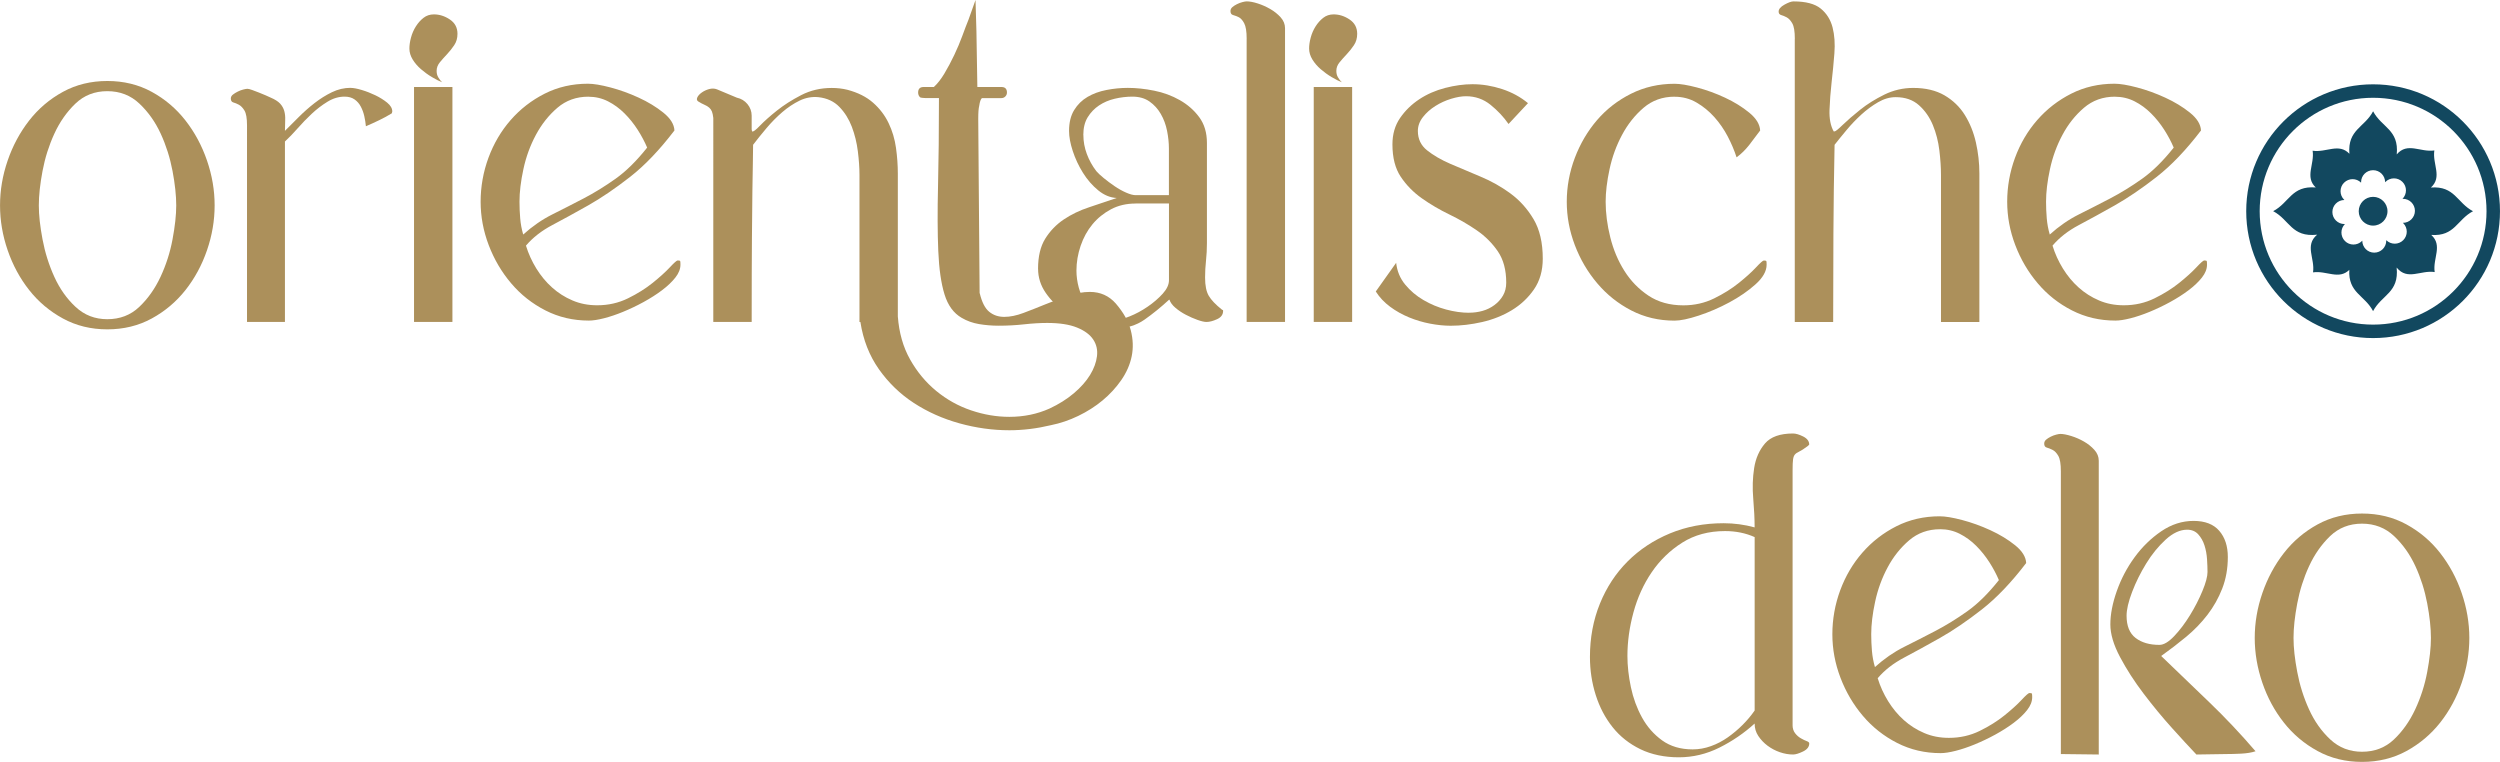
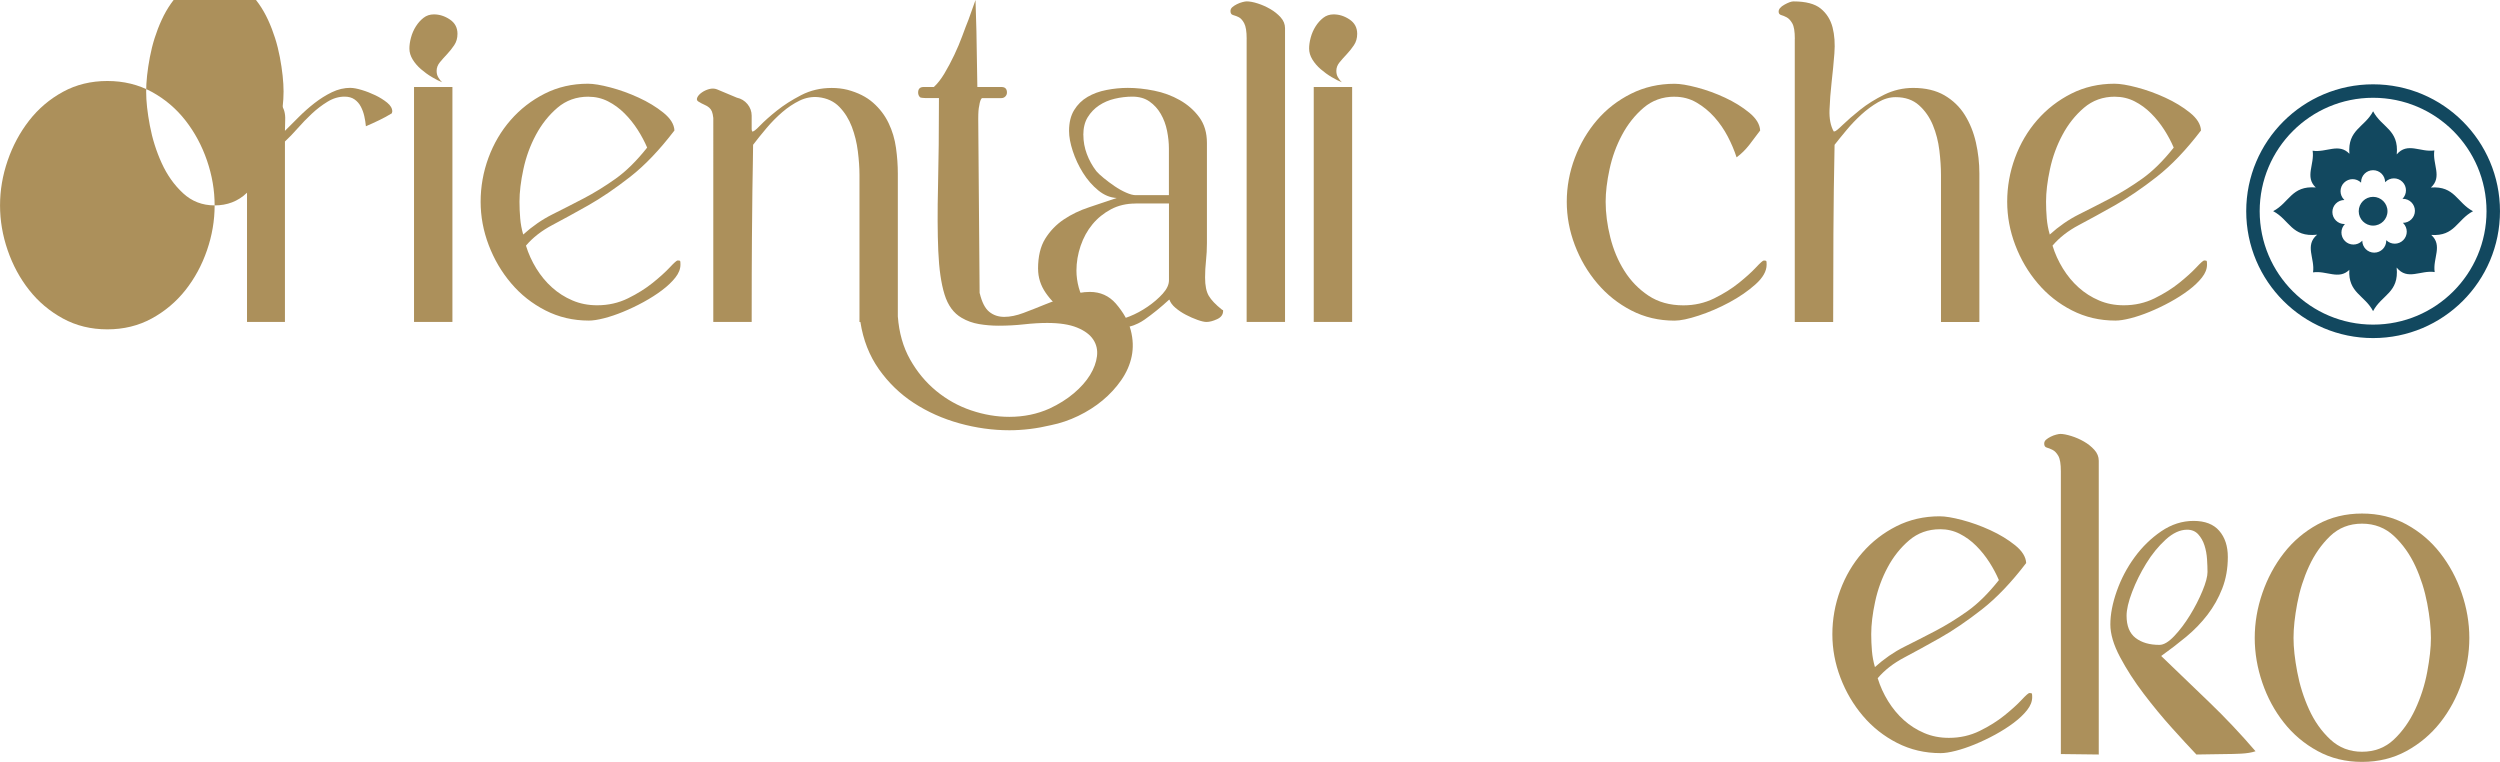
<svg xmlns="http://www.w3.org/2000/svg" viewBox="0 0 815.23 248.46" data-sanitized-data-name="katman 2" data-name="katman 2" id="katman_2">
  <defs>
    <style>
      .cls-1 {
        fill: #12485f;
        fill-rule: evenodd;
      }

      .cls-1, .cls-2 {
        stroke-width: 0px;
      }

      .cls-2 {
        fill: #ac905b;
      }

      .cls-3 {
        fill: none;
        stroke: #12485f;
        stroke-miterlimit: 10;
        stroke-width: 4.39px;
      }
    </style>
  </defs>
  <g data-sanitized-data-name="katman 1" data-name="katman 1" id="katman_1">
    <g>
      <g>
-         <path d="m69.99,66.98c0,4.93-.83,9.81-2.49,14.63-1.66,4.83-4,9.15-7.01,12.97-3.02,3.82-6.69,6.92-11.01,9.28-4.33,2.36-9.15,3.54-14.48,3.54s-10.16-1.18-14.48-3.54c-4.33-2.36-8-5.45-11.01-9.28-3.02-3.82-5.35-8.15-7.01-12.97-1.66-4.83-2.49-9.7-2.49-14.63s.83-9.8,2.49-14.63c1.66-4.83,4-9.18,7.01-13.05,3.02-3.87,6.69-6.99,11.01-9.35,4.32-2.36,9.15-3.54,14.48-3.54s10.16,1.18,14.48,3.54c4.32,2.36,7.99,5.48,11.01,9.35,3.02,3.87,5.35,8.22,7.01,13.05,1.66,4.83,2.49,9.71,2.49,14.63Zm-35,37.11c4.12,0,7.59-1.33,10.41-4,2.81-2.66,5.13-5.93,6.94-9.8,1.81-3.87,3.12-7.94,3.92-12.22.8-4.27,1.21-7.97,1.21-11.09s-.4-6.96-1.21-11.24c-.81-4.27-2.09-8.32-3.85-12.14-1.76-3.82-4.07-7.09-6.94-9.8-2.87-2.72-6.36-4.07-10.48-4.07s-7.59,1.36-10.41,4.07c-2.82,2.71-5.11,5.98-6.86,9.8-1.76,3.82-3.04,7.87-3.85,12.14-.81,4.28-1.21,8.02-1.21,11.24s.4,6.81,1.21,11.09c.8,4.28,2.09,8.35,3.85,12.22,1.76,3.87,4.07,7.14,6.94,9.8,2.87,2.67,6.31,4,10.33,4Z" class="cls-2" />
+         <path d="m69.99,66.98c0,4.93-.83,9.81-2.49,14.63-1.66,4.83-4,9.15-7.01,12.97-3.02,3.82-6.69,6.92-11.01,9.28-4.33,2.36-9.15,3.54-14.48,3.54s-10.16-1.18-14.48-3.54c-4.33-2.36-8-5.45-11.01-9.28-3.02-3.82-5.35-8.15-7.01-12.97-1.66-4.83-2.49-9.7-2.49-14.63s.83-9.8,2.49-14.63c1.66-4.83,4-9.18,7.01-13.05,3.02-3.87,6.69-6.99,11.01-9.35,4.32-2.36,9.15-3.54,14.48-3.54s10.16,1.18,14.48,3.54c4.32,2.36,7.99,5.48,11.01,9.35,3.02,3.87,5.35,8.22,7.01,13.05,1.66,4.83,2.49,9.71,2.49,14.63Zc4.12,0,7.59-1.33,10.41-4,2.81-2.66,5.13-5.93,6.94-9.8,1.81-3.87,3.12-7.94,3.92-12.22.8-4.27,1.21-7.97,1.21-11.09s-.4-6.96-1.21-11.24c-.81-4.27-2.09-8.32-3.85-12.14-1.76-3.82-4.07-7.09-6.94-9.8-2.87-2.72-6.36-4.07-10.48-4.07s-7.59,1.36-10.41,4.07c-2.82,2.71-5.11,5.98-6.86,9.8-1.76,3.82-3.04,7.87-3.85,12.14-.81,4.28-1.21,8.02-1.21,11.24s.4,6.81,1.21,11.09c.8,4.28,2.09,8.35,3.85,12.22,1.76,3.87,4.07,7.14,6.94,9.8,2.87,2.67,6.31,4,10.33,4Z" class="cls-2" />
        <path d="m114.34,28.66c.9,0,2.11.23,3.62.68s2.99,1.03,4.45,1.73c1.46.71,2.74,1.51,3.85,2.41,1.11.91,1.66,1.86,1.66,2.87l-.15.6c-1.31.81-2.69,1.56-4.15,2.26-1.46.7-2.89,1.36-4.3,1.96-.1-1.11-.28-2.21-.53-3.32-.25-1.11-.63-2.14-1.13-3.09-.5-.96-1.18-1.73-2.04-2.34-.86-.6-1.94-.91-3.24-.91-1.91,0-3.77.55-5.58,1.66-1.81,1.11-3.52,2.41-5.13,3.92-1.61,1.51-3.14,3.09-4.6,4.75-1.46,1.66-2.84,3.09-4.15,4.3v58.83h-12.37V40.88c0-2.31-.28-3.92-.83-4.83-.55-.91-1.16-1.53-1.81-1.89-.66-.35-1.26-.6-1.81-.75-.55-.15-.83-.58-.83-1.28,0-.5.23-.93.68-1.28.45-.35.98-.68,1.58-.98s1.21-.53,1.81-.68c.6-.15,1.06-.23,1.36-.23s.8.13,1.51.38c.7.25,1.43.53,2.19.83.75.3,1.48.6,2.19.9.7.3,1.26.55,1.66.75,1.41.6,2.44,1.26,3.09,1.96.65.71,1.1,1.51,1.36,2.41.25.91.35,1.89.3,2.94-.05,1.06-.08,2.24-.08,3.54,1.41-1.41,2.92-2.92,4.53-4.53,1.61-1.61,3.32-3.12,5.13-4.53,1.81-1.41,3.7-2.59,5.66-3.54,1.96-.95,4-1.43,6.11-1.43Z" class="cls-2" />
        <path d="m144.21,26.85c-1.01-.4-2.14-.98-3.39-1.73-1.26-.75-2.44-1.61-3.54-2.56-1.11-.96-2.01-2.01-2.72-3.17-.7-1.16-1.06-2.34-1.06-3.54,0-1.11.17-2.31.53-3.62.35-1.31.88-2.51,1.58-3.62.7-1.11,1.53-2.04,2.49-2.79.95-.75,2.09-1.13,3.39-1.13,1.81,0,3.54.55,5.2,1.66,1.66,1.11,2.49,2.67,2.49,4.68,0,1.41-.35,2.64-1.06,3.7-.71,1.06-1.49,2.04-2.34,2.94-.86.91-1.64,1.79-2.34,2.64-.71.86-1.06,1.79-1.06,2.79,0,.81.17,1.51.53,2.11.35.6.78,1.16,1.28,1.66Zm-9.2,1.51h12.52v76.63h-12.52V28.36Z" class="cls-2" />
        <path d="m221.89,86.29c0,1.41-.55,2.82-1.66,4.22-1.11,1.41-2.56,2.79-4.37,4.15-1.81,1.36-3.82,2.64-6.03,3.85-2.21,1.21-4.43,2.26-6.64,3.17-2.21.91-4.3,1.61-6.26,2.11-1.96.5-3.6.75-4.9.75-5.13,0-9.86-1.11-14.18-3.32-4.32-2.21-8.05-5.15-11.16-8.83-3.12-3.67-5.56-7.82-7.32-12.45-1.76-4.62-2.64-9.35-2.64-14.18s.85-9.7,2.56-14.33c1.71-4.62,4.12-8.72,7.24-12.29,3.12-3.57,6.81-6.43,11.09-8.6,4.27-2.16,8.98-3.24,14.1-3.24,1.81,0,4.25.4,7.32,1.21,3.07.81,6.13,1.91,9.2,3.32,3.07,1.41,5.76,3.04,8.07,4.9,2.31,1.86,3.52,3.8,3.62,5.81-4.83,6.34-9.65,11.39-14.48,15.16-4.83,3.77-9.38,6.86-13.65,9.28-4.28,2.41-8.17,4.55-11.69,6.41-3.52,1.86-6.39,4.1-8.6,6.71.8,2.62,1.94,5.11,3.39,7.47,1.46,2.36,3.17,4.43,5.13,6.18,1.96,1.76,4.17,3.17,6.64,4.22,2.46,1.06,5.15,1.58,8.07,1.58,3.62,0,6.96-.75,10.03-2.26,3.07-1.51,5.76-3.19,8.07-5.05,2.31-1.86,4.17-3.54,5.58-5.05,1.41-1.51,2.26-2.26,2.56-2.26.5,0,.78.08.83.23.05.15.08.53.08,1.13Zm-30.02-54.76c-3.92,0-7.29,1.21-10.11,3.62-2.82,2.41-5.15,5.36-7.01,8.83-1.86,3.47-3.22,7.19-4.07,11.16-.86,3.97-1.28,7.52-1.28,10.63,0,1.81.08,3.62.23,5.43.15,1.81.48,3.57.98,5.28,3.02-2.72,6.19-4.9,9.5-6.56,3.32-1.66,6.71-3.39,10.18-5.2,3.47-1.81,6.94-3.95,10.41-6.41,3.47-2.46,6.91-5.86,10.33-10.18-.81-1.91-1.84-3.85-3.09-5.81-1.26-1.96-2.69-3.75-4.3-5.35-1.61-1.61-3.39-2.92-5.36-3.92-1.96-1-4.1-1.51-6.41-1.51Z" class="cls-2" />
        <path d="m319.49,95.64c.7,2.92,1.73,4.93,3.09,6.03,1.36,1.11,2.99,1.66,4.9,1.66s4-.43,6.26-1.28c2.26-.85,4.62-1.78,7.09-2.79,2.46-1,4.95-1.93,7.47-2.79,2.51-.85,4.88-1.28,7.09-1.28,3.42,0,6.23,1.26,8.45,3.77,2.51,2.92,4.15,5.83,4.9,8.75.75,2.92.85,5.73.3,8.45-.55,2.71-1.69,5.3-3.39,7.77-1.71,2.46-3.75,4.68-6.11,6.64-2.36,1.96-5,3.64-7.92,5.05-2.92,1.41-5.88,2.41-8.9,3.02-4.63,1.11-9.15,1.66-13.58,1.66-5.43,0-10.86-.75-16.29-2.26-5.43-1.51-10.38-3.72-14.86-6.64-4.48-2.92-8.27-6.59-11.39-11.01-3.12-4.43-5.13-9.56-6.03-15.39h-.3v-47.97c0-2.31-.18-4.88-.53-7.69-.35-2.81-1.01-5.48-1.96-8-.96-2.51-2.31-4.68-4.07-6.49-1.76-1.81-4.05-2.87-6.86-3.17-2.11-.2-4.15.18-6.11,1.13-1.96.96-3.85,2.21-5.66,3.77-1.81,1.56-3.52,3.29-5.13,5.2-1.61,1.91-3.07,3.72-4.37,5.43,0,1.91-.03,3.92-.08,6.03-.05,2.11-.1,5.13-.15,9.05-.05,3.92-.1,9.13-.15,15.61-.05,6.49-.08,15.06-.08,25.72v1.36h-12.52V38.47c-.1-.9-.25-1.61-.45-2.11-.2-.5-.5-.93-.91-1.28-.4-.35-.91-.65-1.51-.91-.6-.25-1.31-.63-2.11-1.13-.4-.3-.48-.73-.23-1.28.25-.55.73-1.08,1.43-1.58.7-.5,1.51-.88,2.41-1.13.91-.25,1.76-.23,2.56.08l6.49,2.72c1.41.3,2.56,1.01,3.47,2.11.9,1.11,1.36,2.36,1.36,3.77v4.38c0,.3.05.5.15.6v.15c.3.2,1.16-.43,2.56-1.89,1.41-1.46,3.24-3.09,5.51-4.9s4.9-3.49,7.92-5.05c3.02-1.56,6.34-2.34,9.96-2.34,1.81,0,3.52.2,5.13.6,3.42.91,6.21,2.31,8.37,4.22,2.16,1.91,3.85,4.12,5.05,6.64,1.21,2.51,2.01,5.2,2.41,8.07.4,2.87.6,5.66.6,8.37v46.61c.4,5.33,1.73,10,4,14.03,2.26,4.02,5.1,7.44,8.52,10.26,3.42,2.81,7.21,4.93,11.39,6.34,4.17,1.41,8.32,2.11,12.45,2.11,4.73,0,9.1-.9,13.12-2.71,3.02-1.41,5.66-3.07,7.92-4.98,2.26-1.91,4.02-3.9,5.28-5.96,1.26-2.06,2.01-4.1,2.26-6.11.25-2.01-.15-3.82-1.21-5.43-1.06-1.61-2.82-2.92-5.28-3.92-2.47-1.01-5.71-1.51-9.73-1.51-2.31,0-4.83.15-7.54.45s-5.48.45-8.3.45c-2.21,0-4.35-.18-6.41-.53-2.06-.35-3.95-1.03-5.66-2.04-2.62-1.51-4.48-4.05-5.58-7.62-1.11-3.57-1.79-8.3-2.04-14.18-.25-5.88-.28-12.95-.08-21.19.2-8.24.3-17.8.3-28.66h-3.32c-1.81,0-2.77-.1-2.87-.3-.4-.4-.6-.9-.6-1.51,0-1.21.6-1.81,1.81-1.81h3.32c1.21-1.11,2.36-2.59,3.47-4.45,1.11-1.86,2.16-3.85,3.17-5.96,1-2.11,1.89-4.2,2.64-6.26.75-2.06,1.43-3.85,2.04-5.35l2.26-6.34.3,10.26.3,18.1h7.84c1.21,0,1.81.6,1.81,1.81,0,.5-.18.93-.53,1.28-.35.35-.78.53-1.28.53h-6.34c-.4.3-.7,1.16-.9,2.56-.1.4-.18.93-.23,1.58-.05.66-.08,1.53-.08,2.64l.45,56.87Z" class="cls-2" />
        <path d="m338.5,87.64c0-4.02.78-7.29,2.34-9.8,1.56-2.51,3.57-4.6,6.03-6.26,2.46-1.66,5.23-2.99,8.3-4,3.07-1,6.06-2.01,8.98-3.02-2.11-.1-4.12-.93-6.03-2.49-1.91-1.56-3.57-3.47-4.98-5.73-1.41-2.26-2.51-4.62-3.32-7.09-.81-2.46-1.21-4.65-1.21-6.56,0-2.72.55-4.98,1.66-6.79,1.11-1.81,2.56-3.24,4.37-4.3,1.81-1.06,3.87-1.81,6.19-2.26,2.31-.45,4.62-.68,6.94-.68,2.72,0,5.58.3,8.6.91,3.02.6,5.81,1.64,8.37,3.09,2.56,1.46,4.68,3.32,6.34,5.58s2.49,5.05,2.49,8.37v32.73c0,1.91-.1,3.8-.3,5.66-.2,1.86-.3,3.7-.3,5.51,0,2.62.4,4.6,1.21,5.96.8,1.36,2.21,2.84,4.22,4.45.1.1.2.15.3.15s.15.1.15.3c0,1.21-.66,2.11-1.96,2.71-1.31.6-2.47.91-3.47.91-.7,0-1.69-.23-2.94-.68-1.26-.45-2.51-1-3.77-1.66-1.26-.65-2.39-1.41-3.39-2.26-1.01-.85-1.66-1.73-1.96-2.64h-.15c-2.62,2.41-5.28,4.58-8,6.49s-5.98,2.87-9.81,2.87c-2.52,0-5.2-.48-8.07-1.43-2.87-.95-5.56-2.29-8.07-4-2.52-1.71-4.6-3.77-6.26-6.18-1.66-2.41-2.49-5.03-2.49-7.84Zm31.83-21.27c-3.02,0-5.71.63-8.07,1.89-2.36,1.26-4.37,2.89-6.03,4.9-1.66,2.01-2.94,4.35-3.85,7.01-.9,2.67-1.36,5.36-1.36,8.07,0,1.81.25,3.65.75,5.51.5,1.86,1.28,3.6,2.34,5.2,1.06,1.61,2.36,2.92,3.92,3.92,1.56,1.01,3.39,1.51,5.51,1.51,1.21,0,2.81-.4,4.83-1.21,2.01-.8,3.97-1.86,5.88-3.17,1.91-1.31,3.54-2.72,4.9-4.22,1.36-1.51,2.04-2.97,2.04-4.38v-25.04h-10.86Zm-17.05-22.33c0,2.11.38,4.17,1.13,6.18.75,2.01,1.78,3.87,3.09,5.58.5.6,1.31,1.36,2.41,2.26,1.11.91,2.29,1.79,3.54,2.64,1.26.86,2.51,1.56,3.77,2.11,1.26.55,2.29.83,3.09.83h10.86v-15.24c0-1.81-.2-3.72-.6-5.73-.4-2.01-1.08-3.85-2.04-5.51-.96-1.66-2.19-3.02-3.7-4.07-1.51-1.06-3.37-1.58-5.58-1.58-1.91,0-3.82.23-5.73.68-1.91.45-3.62,1.18-5.13,2.19-1.51,1.01-2.74,2.29-3.7,3.85-.96,1.56-1.43,3.5-1.43,5.81Z" class="cls-2" />
        <path d="m406.53,12.67c0-2.41-.28-4.12-.83-5.13-.55-1-1.16-1.66-1.81-1.96-.66-.3-1.26-.53-1.81-.68-.55-.15-.83-.58-.83-1.28,0-.5.2-.93.6-1.28.4-.35.91-.68,1.51-.98.6-.3,1.21-.53,1.81-.68.6-.15,1.06-.23,1.36-.23,1,0,2.21.23,3.62.68,1.41.45,2.76,1.06,4.07,1.81,1.31.75,2.44,1.66,3.39,2.71.95,1.06,1.43,2.24,1.43,3.54v95.79h-12.52V12.67Z" class="cls-2" />
        <path d="m437.6,26.85c-1.01-.4-2.14-.98-3.39-1.73-1.26-.75-2.44-1.61-3.54-2.56-1.11-.96-2.01-2.01-2.72-3.17-.7-1.16-1.06-2.34-1.06-3.54,0-1.11.17-2.31.53-3.62.35-1.31.88-2.51,1.58-3.62.7-1.11,1.53-2.04,2.49-2.79.95-.75,2.09-1.13,3.39-1.13,1.81,0,3.54.55,5.2,1.66,1.66,1.11,2.49,2.67,2.49,4.68,0,1.41-.35,2.64-1.06,3.7-.71,1.06-1.49,2.04-2.34,2.94-.86.91-1.64,1.79-2.34,2.64-.71.86-1.06,1.79-1.06,2.79,0,.81.17,1.51.53,2.11.35.6.78,1.16,1.28,1.66Zm-9.2,1.51h12.52v76.63h-12.52V28.36Z" class="cls-2" />
-         <path d="m479.09,101.97c1.51,0,2.96-.2,4.38-.6,1.41-.4,2.69-1.03,3.85-1.89,1.15-.85,2.09-1.89,2.79-3.09.7-1.21,1.06-2.61,1.06-4.22,0-4.12-.91-7.52-2.72-10.18-1.81-2.66-4.1-4.95-6.86-6.86-2.77-1.91-5.76-3.64-8.98-5.2-3.22-1.56-6.21-3.32-8.98-5.28-2.77-1.96-5.05-4.3-6.86-7.01-1.81-2.71-2.71-6.23-2.71-10.56,0-3.32.83-6.18,2.49-8.6,1.66-2.41,3.75-4.45,6.26-6.11,2.51-1.66,5.33-2.89,8.45-3.7,3.12-.8,6.08-1.21,8.9-1.21,3.22,0,6.43.53,9.65,1.58,3.22,1.06,6.03,2.59,8.45,4.6l-6.34,6.79c-1.61-2.31-3.57-4.4-5.88-6.26-2.31-1.86-4.98-2.79-8-2.79-1.41,0-3.02.28-4.83.83-1.81.55-3.52,1.33-5.13,2.34-1.61,1.01-2.97,2.21-4.07,3.62-1.11,1.41-1.66,2.92-1.66,4.53,0,2.62,1,4.73,3.02,6.33,2.01,1.61,4.53,3.07,7.54,4.38,3.02,1.31,6.28,2.69,9.8,4.15,3.52,1.46,6.79,3.29,9.81,5.51,3.02,2.21,5.53,5,7.54,8.37,2.01,3.37,3.02,7.67,3.02,12.9,0,3.92-.96,7.27-2.87,10.03-1.91,2.77-4.33,5.03-7.24,6.79-2.92,1.76-6.13,3.04-9.65,3.85-3.52.8-6.94,1.21-10.26,1.21-2.11,0-4.35-.23-6.71-.68-2.36-.45-4.65-1.13-6.86-2.04-2.21-.91-4.28-2.06-6.18-3.47-1.91-1.41-3.47-3.07-4.68-4.98l6.64-9.35c.3,2.72,1.28,5.08,2.94,7.09,1.66,2.01,3.64,3.7,5.96,5.05,2.31,1.36,4.78,2.39,7.39,3.09,2.61.7,5.13,1.06,7.54,1.06Z" class="cls-2" />
        <path d="m546.06,31.53c-3.92,0-7.29,1.21-10.11,3.62-2.82,2.41-5.16,5.36-7.01,8.83-1.86,3.47-3.22,7.19-4.07,11.16-.86,3.97-1.28,7.52-1.28,10.63,0,3.72.5,7.59,1.51,11.62,1,4.02,2.54,7.67,4.6,10.94,2.06,3.27,4.68,5.96,7.84,8.07,3.17,2.11,6.96,3.17,11.39,3.17,3.62,0,6.96-.75,10.03-2.26,3.07-1.51,5.76-3.19,8.07-5.05,2.31-1.86,4.17-3.54,5.58-5.05,1.41-1.51,2.26-2.26,2.56-2.26.5,0,.78.08.83.23.05.15.08.53.08,1.13,0,2.11-1.21,4.25-3.62,6.41-2.41,2.16-5.26,4.12-8.52,5.88-3.27,1.76-6.59,3.19-9.96,4.3-3.37,1.11-6.01,1.66-7.92,1.66-5.13,0-9.83-1.11-14.1-3.32-4.28-2.21-7.97-5.15-11.09-8.83-3.12-3.67-5.56-7.82-7.32-12.45-1.76-4.62-2.64-9.35-2.64-14.18s.88-9.7,2.64-14.33c1.76-4.62,4.17-8.72,7.24-12.29,3.07-3.57,6.76-6.43,11.09-8.6,4.32-2.16,9.05-3.24,14.18-3.24,1.81,0,4.25.4,7.32,1.21,3.07.81,6.11,1.91,9.13,3.32,3.02,1.41,5.66,3.04,7.92,4.9,2.26,1.86,3.44,3.8,3.54,5.81-1.11,1.51-2.29,3.07-3.54,4.68-1.26,1.61-2.64,2.97-4.15,4.07-.71-2.21-1.66-4.47-2.87-6.79-1.21-2.31-2.67-4.42-4.37-6.33-1.71-1.91-3.65-3.49-5.81-4.75-2.16-1.26-4.55-1.89-7.17-1.89Z" class="cls-2" />
        <path d="m585.28,12.67c0-2.41-.28-4.1-.83-5.05-.55-.96-1.16-1.61-1.81-1.96-.66-.35-1.26-.6-1.81-.75-.55-.15-.83-.53-.83-1.13,0-.8.63-1.56,1.89-2.26,1.26-.7,2.24-1.06,2.94-1.06,4.02,0,6.99.78,8.9,2.34,1.91,1.56,3.19,3.6,3.85,6.11.65,2.51.85,5.35.6,8.52-.25,3.17-.55,6.31-.91,9.43-.35,3.12-.58,6.11-.68,8.98-.1,2.87.35,5.2,1.36,7.01h.3c.3,0,1.21-.73,2.71-2.19,1.51-1.46,3.39-3.09,5.66-4.9s4.88-3.44,7.84-4.9c2.97-1.46,6.11-2.19,9.43-2.19,4.02,0,7.42.81,10.18,2.41,2.76,1.61,4.98,3.75,6.64,6.41,1.66,2.67,2.87,5.66,3.62,8.98.75,3.32,1.13,6.69,1.13,10.11v48.42h-12.52v-47.97c0-2.41-.18-5.08-.53-8-.35-2.92-1.06-5.66-2.11-8.22-1.06-2.56-2.56-4.73-4.53-6.49-1.96-1.76-4.5-2.64-7.62-2.64-1.91,0-3.82.55-5.73,1.66-1.91,1.11-3.72,2.44-5.43,4-1.71,1.56-3.32,3.24-4.83,5.05-1.51,1.81-2.82,3.42-3.92,4.83-.2,9.75-.33,19.38-.38,28.89-.05,9.5-.08,19.13-.08,28.89h-12.52V12.67Z" class="cls-2" />
        <path d="m719.69,86.29c0,1.41-.55,2.82-1.66,4.22-1.11,1.41-2.56,2.79-4.37,4.15s-3.82,2.64-6.03,3.85c-2.21,1.21-4.43,2.26-6.64,3.17-2.21.91-4.3,1.61-6.26,2.11-1.96.5-3.6.75-4.9.75-5.13,0-9.86-1.11-14.18-3.32-4.33-2.21-8.05-5.15-11.16-8.83-3.12-3.67-5.56-7.82-7.32-12.45-1.76-4.62-2.64-9.35-2.64-14.18s.85-9.7,2.56-14.33c1.71-4.62,4.12-8.72,7.24-12.29,3.12-3.57,6.81-6.43,11.09-8.6,4.27-2.16,8.98-3.24,14.1-3.24,1.81,0,4.25.4,7.32,1.21,3.07.81,6.13,1.91,9.2,3.32,3.07,1.41,5.76,3.04,8.07,4.9,2.31,1.86,3.52,3.8,3.62,5.81-4.83,6.34-9.65,11.39-14.48,15.16-4.83,3.77-9.38,6.86-13.65,9.28-4.28,2.41-8.17,4.55-11.69,6.41-3.52,1.86-6.39,4.1-8.6,6.71.8,2.62,1.94,5.11,3.39,7.47,1.46,2.36,3.17,4.43,5.13,6.18,1.96,1.76,4.17,3.17,6.64,4.22,2.46,1.06,5.15,1.58,8.07,1.58,3.62,0,6.96-.75,10.03-2.26,3.07-1.51,5.76-3.19,8.07-5.05,2.31-1.86,4.17-3.54,5.58-5.05,1.41-1.51,2.26-2.26,2.56-2.26.5,0,.78.08.83.23.05.15.08.53.08,1.13Zm-30.02-54.76c-3.92,0-7.29,1.21-10.11,3.62-2.82,2.41-5.16,5.36-7.01,8.83-1.86,3.47-3.22,7.19-4.07,11.16-.86,3.97-1.28,7.52-1.28,10.63,0,1.81.08,3.62.23,5.43.15,1.81.48,3.57.98,5.28,3.02-2.72,6.18-4.9,9.5-6.56,3.32-1.66,6.71-3.39,10.18-5.2,3.47-1.81,6.94-3.95,10.41-6.41,3.47-2.46,6.91-5.86,10.33-10.18-.81-1.91-1.84-3.85-3.09-5.81-1.26-1.96-2.69-3.75-4.3-5.35-1.61-1.61-3.39-2.92-5.36-3.92-1.96-1-4.1-1.51-6.41-1.51Z" class="cls-2" />
      </g>
      <g>
-         <path d="m584.54,236.39c0,1.11.28,2.01.83,2.71.55.71,1.18,1.26,1.89,1.66.7.4,1.33.71,1.89.91.55.2.83.45.83.75,0,1.11-.68,1.99-2.04,2.64-1.36.66-2.44.98-3.24.98-1.41,0-2.84-.25-4.3-.75-1.46-.5-2.79-1.21-4-2.11s-2.21-1.96-3.02-3.17c-.81-1.21-1.21-2.56-1.21-4.07-3.42,3.12-7.24,5.73-11.46,7.84-4.22,2.11-8.65,3.17-13.27,3.17s-8.9-.88-12.52-2.64c-3.62-1.76-6.64-4.15-9.05-7.17-2.41-3.02-4.25-6.51-5.51-10.48-1.26-3.97-1.89-8.12-1.89-12.44,0-6.23,1.08-12.02,3.24-17.35,2.16-5.33,5.18-9.93,9.05-13.8s8.47-6.91,13.8-9.13c5.33-2.21,11.16-3.32,17.5-3.32,3.42,0,6.79.45,10.11,1.36,0-2.72-.15-5.83-.45-9.35-.3-3.52-.2-6.86.3-10.03.5-3.17,1.68-5.83,3.54-8,1.86-2.16,4.9-3.24,9.13-3.24.91,0,2.01.33,3.32.98,1.31.66,1.96,1.54,1.96,2.64l-.45.45c-1.21.91-2.14,1.51-2.79,1.81-.66.3-1.13.63-1.43.98-.3.35-.5.88-.6,1.58-.1.7-.15,1.91-.15,3.62v82.97Zm-12.37-61.25c-2.92-1.31-6.14-1.96-9.65-1.96-5.33,0-9.98,1.26-13.95,3.77-3.97,2.51-7.29,5.73-9.96,9.65-2.67,3.92-4.65,8.3-5.96,13.12-1.31,4.83-1.96,9.55-1.96,14.18,0,3.22.38,6.61,1.13,10.18.75,3.57,1.96,6.86,3.62,9.88,1.66,3.02,3.85,5.51,6.56,7.47,2.72,1.96,6.03,2.94,9.96,2.94,2.01,0,4-.35,5.96-1.06,1.96-.7,3.79-1.66,5.51-2.87,1.71-1.21,3.32-2.56,4.83-4.07,1.51-1.51,2.81-3.07,3.92-4.68v-56.57Z" class="cls-2" />
        <path d="m662.68,227.34c0,1.41-.55,2.82-1.66,4.22-1.11,1.41-2.56,2.79-4.37,4.15-1.81,1.36-3.82,2.64-6.03,3.85-2.21,1.21-4.43,2.26-6.64,3.17-2.21.91-4.3,1.61-6.26,2.11-1.96.5-3.6.75-4.9.75-5.13,0-9.86-1.11-14.18-3.32-4.33-2.21-8.05-5.15-11.16-8.82-3.12-3.67-5.56-7.82-7.32-12.45-1.76-4.62-2.64-9.35-2.64-14.18s.85-9.7,2.56-14.33c1.71-4.62,4.12-8.72,7.24-12.29,3.12-3.57,6.81-6.43,11.09-8.6,4.27-2.16,8.98-3.24,14.1-3.24,1.81,0,4.25.4,7.32,1.21,3.07.81,6.13,1.91,9.2,3.32,3.07,1.41,5.76,3.04,8.07,4.9,2.31,1.86,3.52,3.8,3.62,5.81-4.83,6.33-9.65,11.39-14.48,15.16-4.83,3.77-9.38,6.86-13.65,9.28-4.28,2.41-8.17,4.55-11.69,6.41-3.52,1.86-6.39,4.1-8.6,6.71.8,2.62,1.94,5.11,3.39,7.47,1.46,2.36,3.17,4.43,5.13,6.18,1.96,1.76,4.17,3.17,6.64,4.22,2.46,1.06,5.15,1.58,8.07,1.58,3.62,0,6.96-.75,10.03-2.26,3.07-1.51,5.76-3.19,8.07-5.05,2.31-1.86,4.17-3.54,5.58-5.05,1.41-1.51,2.26-2.26,2.56-2.26.5,0,.78.08.83.23.05.15.08.53.08,1.13Zm-30.02-54.76c-3.92,0-7.29,1.21-10.11,3.62-2.82,2.41-5.16,5.35-7.01,8.82-1.86,3.47-3.22,7.19-4.07,11.16-.86,3.97-1.28,7.52-1.28,10.63,0,1.81.08,3.62.23,5.43.15,1.81.48,3.57.98,5.28,3.02-2.71,6.18-4.9,9.5-6.56,3.32-1.66,6.71-3.39,10.18-5.2,3.47-1.81,6.94-3.95,10.41-6.41,3.47-2.46,6.91-5.86,10.33-10.18-.81-1.91-1.84-3.85-3.09-5.81-1.26-1.96-2.69-3.75-4.3-5.36-1.61-1.61-3.39-2.92-5.36-3.92-1.96-1-4.1-1.51-6.41-1.51Z" class="cls-2" />
        <path d="m684.4,246.04l-12.37-.15v-92.18c0-2.41-.28-4.09-.83-5.05-.55-.95-1.18-1.61-1.88-1.96-.71-.35-1.33-.6-1.89-.75-.55-.15-.83-.58-.83-1.28,0-.5.2-.93.6-1.28.4-.35.91-.68,1.51-.98s1.21-.53,1.81-.68c.6-.15,1.06-.23,1.36-.23.9,0,2.09.23,3.54.68,1.46.45,2.84,1.06,4.15,1.81,1.31.75,2.44,1.66,3.39,2.71.95,1.06,1.43,2.24,1.43,3.54v95.79Zm31.83,0c-2.11-2.21-4.75-5.08-7.92-8.6-3.17-3.52-6.26-7.26-9.28-11.24-3.02-3.97-5.58-7.94-7.69-11.92-2.11-3.97-3.17-7.52-3.17-10.63,0-3.32.7-6.96,2.11-10.94,1.41-3.97,3.34-7.64,5.81-11.01,2.46-3.37,5.35-6.18,8.67-8.45,3.32-2.26,6.84-3.39,10.56-3.39s6.51,1.08,8.37,3.24c1.86,2.16,2.79,5,2.79,8.52,0,3.72-.6,7.14-1.81,10.26-1.21,3.12-2.82,5.98-4.83,8.6-2.01,2.62-4.33,5-6.94,7.17-2.62,2.16-5.33,4.25-8.15,6.26,5.33,5.13,10.58,10.18,15.76,15.16,5.18,4.98,10.18,10.28,15.01,15.91-1.31.43-2.89.69-4.75.78-1.86.09-3.5.13-4.9.13l-9.65.15Zm3.62-59.58c0-1.11-.05-2.46-.15-4.07-.1-1.61-.38-3.12-.83-4.53-.45-1.41-1.13-2.61-2.04-3.62-.91-1-2.11-1.51-3.62-1.51-2.31,0-4.65,1.08-7.01,3.24-2.36,2.16-4.48,4.75-6.33,7.77-1.86,3.02-3.39,6.11-4.6,9.28s-1.81,5.76-1.81,7.77c0,3.32.98,5.73,2.94,7.24,1.96,1.51,4.55,2.26,7.77,2.26,1.41,0,3.02-.96,4.83-2.87,1.81-1.91,3.52-4.17,5.13-6.79,1.61-2.61,2.96-5.25,4.07-7.92,1.11-2.66,1.66-4.75,1.66-6.26Z" class="cls-2" />
        <path d="m805.23,208.03c0,4.93-.83,9.8-2.49,14.63s-4,9.15-7.01,12.97c-3.02,3.82-6.69,6.92-11.01,9.28-4.33,2.36-9.15,3.54-14.48,3.54s-10.16-1.18-14.48-3.54c-4.33-2.36-8-5.45-11.01-9.28-3.02-3.82-5.36-8.15-7.01-12.97s-2.49-9.7-2.49-14.63.83-9.81,2.49-14.63,4-9.18,7.01-13.05c3.02-3.87,6.69-6.99,11.01-9.35,4.32-2.36,9.15-3.54,14.48-3.54s10.16,1.18,14.48,3.54c4.32,2.36,8,5.48,11.01,9.35,3.02,3.87,5.36,8.22,7.01,13.05s2.49,9.71,2.49,14.63Zm-35,37.11c4.12,0,7.59-1.33,10.41-4,2.81-2.66,5.13-5.93,6.94-9.81,1.81-3.87,3.12-7.94,3.92-12.22.8-4.27,1.21-7.97,1.21-11.09s-.4-6.96-1.21-11.24c-.81-4.27-2.09-8.32-3.85-12.14-1.76-3.82-4.07-7.09-6.94-9.81-2.87-2.71-6.36-4.07-10.48-4.07s-7.59,1.36-10.41,4.07c-2.82,2.72-5.1,5.99-6.86,9.81-1.76,3.82-3.04,7.87-3.85,12.14-.81,4.28-1.21,8.02-1.21,11.24s.4,6.81,1.21,11.09c.8,4.28,2.09,8.35,3.85,12.22,1.76,3.87,4.07,7.14,6.94,9.81,2.87,2.67,6.31,4,10.33,4Z" class="cls-2" />
      </g>
      <path d="m766.12,50.15c-.64-7.91,4.95-8.58,7.73-13.86,2.8,5.32,8.48,5.96,7.71,14.06,3.48-4.12,7.71-.61,12.26-1.29-.68,4.47,2.69,8.63-1.12,12.09,7.8-.57,8.48,4.97,13.73,7.73-5.23,2.74-5.93,8.26-13.62,7.73,3.83,3.46.44,7.64,1.12,12.11-4.6-.7-8.87,2.89-12.4-1.47.83,8.23-4.88,8.85-7.69,14.21-2.72-5.21-8.17-5.93-7.75-13.47-3.39,3.37-7.47.18-11.83.83.68-4.56-2.83-8.78,1.34-12.29-8.37.92-8.96-4.84-14.34-7.67,5.3-2.78,5.96-8.37,13.88-7.73-3.64-3.44-.33-7.56-1.01-11.98,4.42.68,8.56-2.63,11.98.99h0Zm-1.73,9.42c1.53-1.53,4.01-1.53,5.54,0h0v-.15c0-2.17,1.75-3.92,3.92-3.92s3.92,1.75,3.92,3.92h0s.07-.09.11-.11c1.53-1.53,4.01-1.53,5.54,0,1.53,1.51,1.53,4.01,0,5.54h0s.11-.02.15-.02c2.17,0,3.92,1.77,3.92,3.92s-1.75,3.92-3.92,3.92h0s.09.09.11.11c1.53,1.53,1.53,4.01,0,5.54-1.53,1.53-4.01,1.53-5.54,0h0v.15c0,2.17-1.75,3.92-3.92,3.92s-3.9-1.75-3.9-3.92h0s-.09.09-.11.13c-1.53,1.53-4.03,1.53-5.54,0-1.53-1.53-1.53-4.03,0-5.54h-.18c-2.15,0-3.92-1.75-3.92-3.92s1.77-3.92,3.92-3.92h0s-.07-.07-.11-.11c-1.53-1.53-1.53-4.01,0-5.54h0Zm9.46,4.62c2.58,0,4.69,2.1,4.69,4.69s-2.1,4.69-4.69,4.69-4.69-2.1-4.69-4.69,2.1-4.69,4.69-4.69h0Z" class="cls-1" />
      <circle r="39.18" cy="68.87" cx="773.85" class="cls-3" />
    </g>
  </g>
</svg>